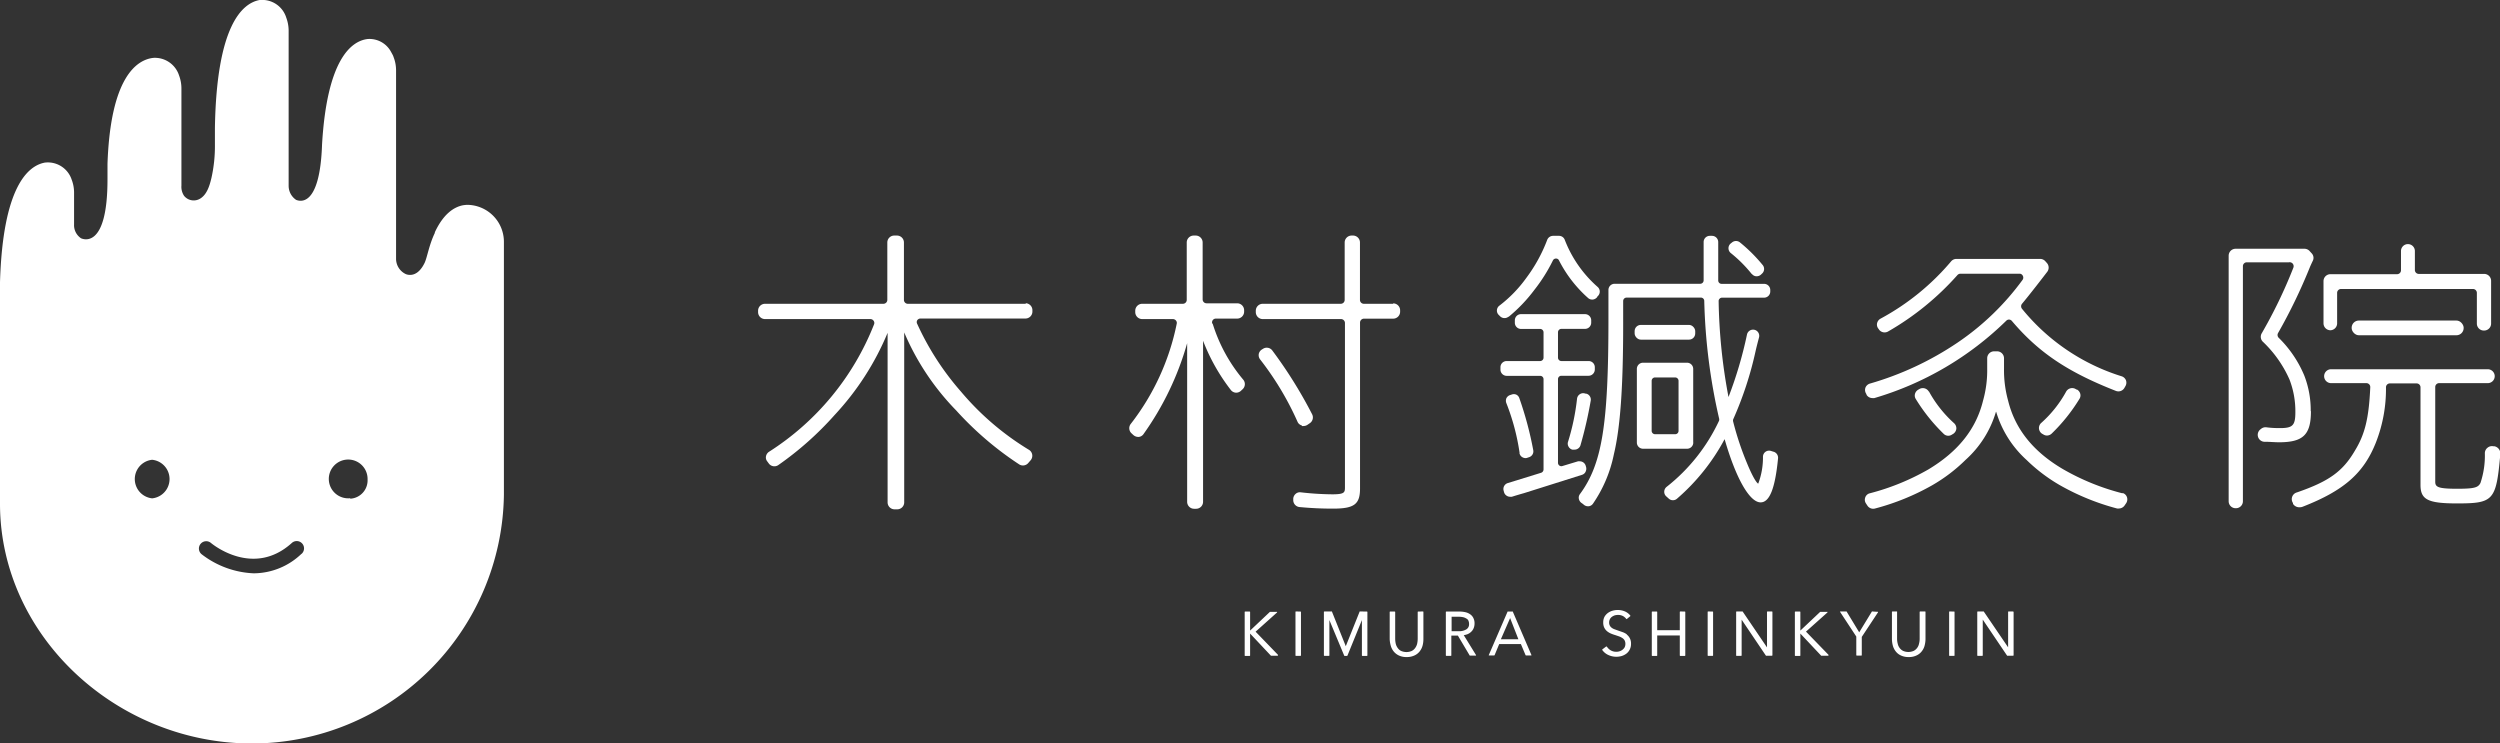
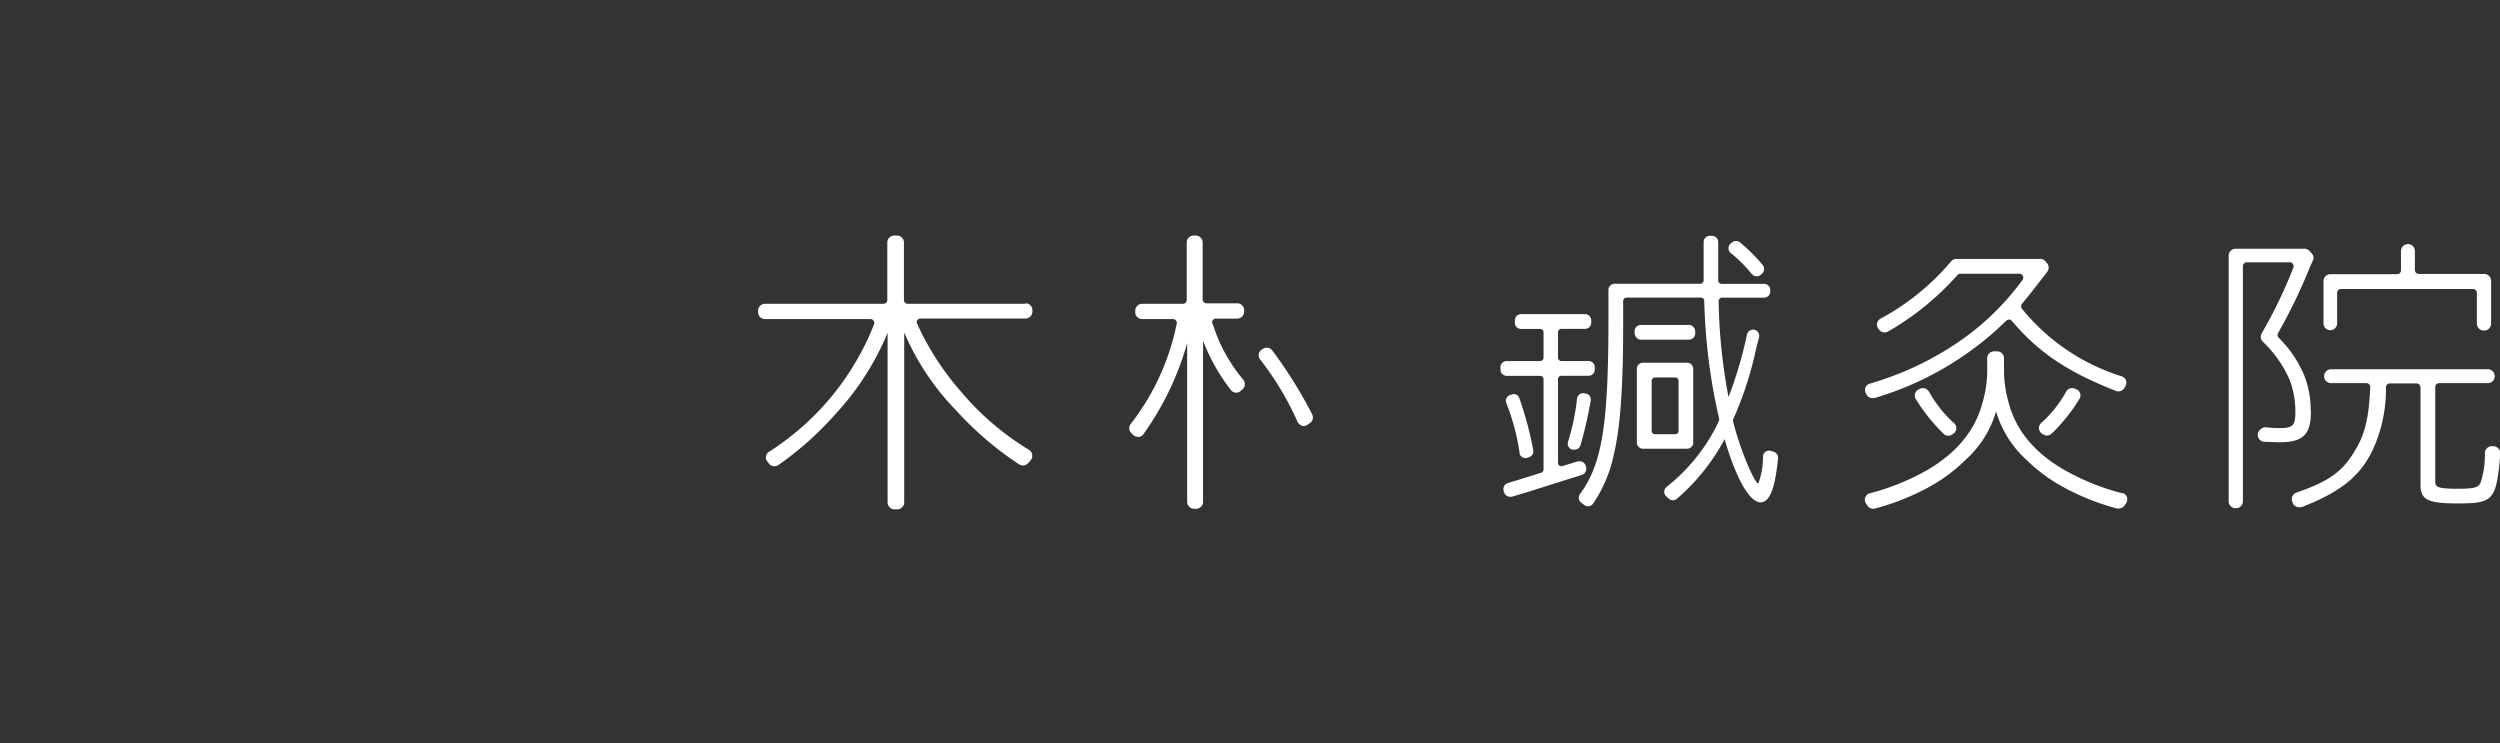
<svg xmlns="http://www.w3.org/2000/svg" viewBox="0 0 359.79 106.95">
  <rect x="0" y="0" width="359.79" height="106.95" fill="#333333" stroke="none" />
  <defs>
    <style>.cls-1{fill:#fff;}</style>
  </defs>
  <g id="レイヤー_2" data-name="レイヤー 2">
    <g id="レイヤー_1-2" data-name="レイヤー 1">
-       <path class="cls-1" d="M200.49,43.72h-4.21a.56.56,0,0,1-.56-.56V34.9a1,1,0,0,0-1-1h-.2a1,1,0,0,0-1,1v8.26a.56.56,0,0,1-.56.56H181.73a1,1,0,0,0-1,1v.2a1,1,0,0,0,1,1H193a.57.57,0,0,1,.56.56V70.14c0,.74-.08,1-1.81,1a41.65,41.65,0,0,1-4.57-.29.91.91,0,0,0-.72.23,1,1,0,0,0-.34.67v.22a1,1,0,0,0,.87,1c1.69.16,3.23.23,4.84.23,3.06,0,3.9-.62,3.9-2.89l0-23.89a.57.57,0,0,1,.56-.56h4.21a1,1,0,0,0,1-1v-.2a1,1,0,0,0-1-1" />
      <path class="cls-1" d="M228.2,67.86a.92.92,0,0,0,.05-.69L228.2,67a.89.89,0,0,0-.84-.61,1.09,1.09,0,0,0-.26,0l-2.25.68a.47.47,0,0,1-.43-.07.49.49,0,0,1-.2-.4V54.56a.48.48,0,0,1,.49-.48h3.91a.91.91,0,0,0,.9-.9v-.33a.89.89,0,0,0-.89-.89h-3.92a.49.49,0,0,1-.49-.49V47.81a.49.49,0,0,1,.49-.48h3.4a.89.89,0,0,0,.89-.89V46.1a.89.89,0,0,0-.89-.89H218.9a.89.89,0,0,0-.89.89v.35a.89.89,0,0,0,.89.89h2.75a.49.49,0,0,1,.49.48v3.65a.49.49,0,0,1-.49.49h-4.82a.89.89,0,0,0-.89.89v.34a.9.9,0,0,0,.89.9h4.82a.48.48,0,0,1,.49.48v13a.51.51,0,0,1-.35.47L217,69.52a.89.89,0,0,0-.61,1.07l.06.22a.87.87,0,0,0,.43.56.82.82,0,0,0,.43.12,1.17,1.17,0,0,0,.27,0c.48-.15,1.21-.37,1.75-.52l8.33-2.63a.86.86,0,0,0,.53-.44" />
-       <path class="cls-1" d="M217.1,45.61a22.31,22.31,0,0,0,3.72-3.89,23.82,23.82,0,0,0,2.67-4.24.48.48,0,0,1,.44-.27.45.45,0,0,1,.43.26,18.4,18.4,0,0,0,4.17,5.4.88.88,0,0,0,.7.24.92.92,0,0,0,.64-.37c0-.08.11-.14.16-.21a.89.89,0,0,0-.12-1.25,17.3,17.3,0,0,1-4.73-6.8.88.88,0,0,0-.82-.54h-.85a.91.91,0,0,0-.83.55,22.3,22.3,0,0,1-3,5.48A18.76,18.76,0,0,1,215.77,44a.88.88,0,0,0-.34.67.86.86,0,0,0,.28.67l.16.16a.91.91,0,0,0,.66.28.89.89,0,0,0,.57-.21" />
-       <rect class="cls-1" x="338.44" y="46.13" width="16.12" height="2.12" rx="1.04" />
      <path class="cls-1" d="M268.6,56.78a1,1,0,0,0,.86.51.85.85,0,0,0,.29,0,45.39,45.39,0,0,0,19-11.15.56.56,0,0,1,.39-.15h0a.56.56,0,0,1,.4.2c3.83,4.52,8,7.34,15,10.08a1,1,0,0,0,1.19-.43l.17-.3a1,1,0,0,0,.06-.81,1,1,0,0,0-.6-.57A29.88,29.88,0,0,1,291,44.44a.57.57,0,0,1,0-.72c1.14-1.36,3.08-3.88,3.65-4.63a1,1,0,0,0-.05-1.22l-.26-.29a1,1,0,0,0-.71-.32H281.54a1,1,0,0,0-.73.34,35,35,0,0,1-10.17,8.26,1,1,0,0,0-.5.67.94.94,0,0,0,.18.76,1,1,0,0,1,.12.17,1,1,0,0,0,1.28.25,39.81,39.81,0,0,0,10-8.14.62.62,0,0,1,.42-.18h8.49a.52.52,0,0,1,.49.31.55.55,0,0,1-.05.59,37.72,37.72,0,0,1-9.32,9,44.54,44.54,0,0,1-12.66,5.92,1,1,0,0,0-.62.57,1,1,0,0,0,.08.85,1.31,1.31,0,0,1,.09.17" />
      <path class="cls-1" d="M218.67,65.17a.86.86,0,0,0,.42.63.94.94,0,0,0,.46.13.72.72,0,0,0,.29-.06l.24-.08a.88.88,0,0,0,.58-1,50.35,50.35,0,0,0-2-7.48.86.86,0,0,0-.45-.52.89.89,0,0,0-.68,0l-.22.07a.91.91,0,0,0-.52.46.94.94,0,0,0,0,.7,32,32,0,0,1,1.91,7.2" />
      <path class="cls-1" d="M335.35,47.53a1,1,0,0,0,1-1.05V42.15a.56.56,0,0,1,.56-.56h19a.56.56,0,0,1,.55.56v4.42a1,1,0,0,0,1.05,1h0a1,1,0,0,0,1-1V40.42a1,1,0,0,0-1-1H348.1a.56.56,0,0,1-.56-.56V36.13a1,1,0,0,0-1-1h0a1,1,0,0,0-1,1V38.9a.56.56,0,0,1-.56.56h-9.59a1,1,0,0,0-1,1v6.07a1,1,0,0,0,1,1" />
      <path class="cls-1" d="M298.88,56.08l-.21-.12a1,1,0,0,0-1.31.38,16.88,16.88,0,0,1-3.62,4.55,1,1,0,0,0-.3.79,1,1,0,0,0,.43.73l.21.12a.92.92,0,0,0,.51.15,1,1,0,0,0,.68-.28,25.25,25.25,0,0,0,4-5,.92.92,0,0,0,.11-.74,1,1,0,0,0-.47-.6" />
      <path class="cls-1" d="M187.36,61.31a.73.73,0,0,0,.25,0,1,1,0,0,0,.55-.17l.38-.26a1,1,0,0,0,.3-1.25,65,65,0,0,0-5.75-9.21,1,1,0,0,0-1.26-.26l-.21.13a1,1,0,0,0-.46.63,1,1,0,0,0,.18.79,43,43,0,0,1,5.4,9,.93.93,0,0,0,.62.52" />
      <path class="cls-1" d="M277.58,56.34a1,1,0,0,0-1.3-.38l-.21.12a1,1,0,0,0-.47.6.92.92,0,0,0,.11.74,25.56,25.56,0,0,0,4,5,.93.93,0,0,0,1.2.13l.2-.12a1,1,0,0,0,.44-.73,1,1,0,0,0-.31-.78,17.27,17.27,0,0,1-3.62-4.56" />
      <path class="cls-1" d="M174.46,46.57a.57.57,0,0,1,.07-.49.56.56,0,0,1,.46-.23h3.06a1,1,0,0,0,1-1v-.2a1,1,0,0,0-1-1h-4.42a.56.56,0,0,1-.55-.56V34.9a1,1,0,0,0-1-1h-.29a1,1,0,0,0-1,1v8.26a.56.56,0,0,1-.56.56h-5.85a1,1,0,0,0-1,1v.2a1,1,0,0,0,1,1h4.42a.58.58,0,0,1,.44.21.52.52,0,0,1,.11.46A34.61,34.61,0,0,1,162.74,61a1,1,0,0,0,.07,1.33l.27.25a1.06,1.06,0,0,0,.72.3h.09a.94.94,0,0,0,.66-.38,42.3,42.3,0,0,0,6.3-13.11h0V72.22a1,1,0,0,0,1,1h.29a1,1,0,0,0,1-1l0-23.18a28.06,28.06,0,0,0,4,7.09,1,1,0,0,0,.68.38,1,1,0,0,0,.73-.23l.3-.28a1,1,0,0,0,.08-1.35,23.13,23.13,0,0,1-4.41-8.08" />
      <path class="cls-1" d="M147.65,43.72h-17a.56.56,0,0,1-.56-.56V34.9a1,1,0,0,0-1-1h-.39a1,1,0,0,0-1,1v8.26a.56.56,0,0,1-.56.56H110.1a1,1,0,0,0-1,1v.2a1,1,0,0,0,1,1h15.17a.56.56,0,0,1,.46.25.52.52,0,0,1,.06.51,38.43,38.43,0,0,1-15.12,18.34,1,1,0,0,0-.43.64.89.89,0,0,0,.18.74l.25.34a1,1,0,0,0,1.33.2,46.21,46.21,0,0,0,8.12-7.22,39.55,39.55,0,0,0,7.62-11.82h0v24.4a1,1,0,0,0,1,1h.39a1,1,0,0,0,1-1V47.84h0a36.5,36.5,0,0,0,7.49,11.24,46.82,46.82,0,0,0,9.07,7.76,1,1,0,0,0,1.27-.18l.39-.45a1,1,0,0,0-.26-1.47,39.63,39.63,0,0,1-9.79-8.38A39.63,39.63,0,0,1,132,46.61a.52.52,0,0,1,0-.51.56.56,0,0,1,.47-.26h15.11a1,1,0,0,0,1-1v-.2a1,1,0,0,0-1-1" />
      <path class="cls-1" d="M252.13,39.43a.87.87,0,0,0,.61.33h.07a.91.91,0,0,0,.61-.23l.17-.16a.89.89,0,0,0,.07-1.25,22.7,22.7,0,0,0-3.26-3.24.9.9,0,0,0-1.12,0l-.19.15a.89.89,0,0,0,0,1.39,19.16,19.16,0,0,1,3,3" />
      <path class="cls-1" d="M332.55,59.16a13.81,13.81,0,0,0-.91-5.07,16.5,16.5,0,0,0-3.72-5.5.57.57,0,0,1-.07-.66,78.19,78.19,0,0,0,4.6-9.53c.17-.39.3-.66.4-.87a.94.94,0,0,0-.16-1.07l-.3-.33a1,1,0,0,0-.76-.33h-9.89a1,1,0,0,0-1,1V72.14a1,1,0,0,0,1.05,1h0a1,1,0,0,0,1-1V38.31a.56.56,0,0,1,.56-.56h6.06A.57.57,0,0,1,330,38a.58.58,0,0,1,.05.53A69.49,69.49,0,0,1,325.48,48a1,1,0,0,0,.14,1.14,16.93,16.93,0,0,1,3.87,5.47,12.65,12.65,0,0,1,.85,4.7c0,1.91-.37,2.3-2.21,2.3a14.16,14.16,0,0,1-1.93-.11,1,1,0,0,0-.83.25,1,1,0,0,0,.62,1.83c.66,0,1.37.07,2,.07,3.48,0,4.59-1.09,4.59-4.47" />
      <path class="cls-1" d="M358.91,64.22h-.09a1,1,0,0,0-.83.22,1,1,0,0,0-.38.77,12.44,12.44,0,0,1-.63,4.29c-.33.65-.81.84-3.35.84-2.73,0-3.16-.24-3.16-1V55.7a.56.56,0,0,1,.56-.56h7a1,1,0,0,0,1-1v0a1,1,0,0,0-1-1H335.48a1,1,0,0,0-1,1v0a1,1,0,0,0,1,1h5.08a.56.56,0,0,1,.56.58c-.2,4.46-.76,6.77-2.22,9.15-1.75,3-3.78,4.43-8.35,6A1,1,0,0,0,330,72.4l0,.06,0,.05A1.06,1.06,0,0,0,331,73a1,1,0,0,0,.38-.07c5.95-2.32,8.81-4.83,10.56-9.27a21.11,21.11,0,0,0,1.44-7.95.56.56,0,0,1,.56-.53h3.85a.56.56,0,0,1,.56.56V69.8c0,2.11,1.08,2.65,5.24,2.65,5.3,0,5.65-.4,6.25-7.11a1.06,1.06,0,0,0-.88-1.12" />
      <path class="cls-1" d="M305.47,71a33.89,33.89,0,0,1-8.57-3.48C292.61,65,290,61.74,289,57.66a16.41,16.41,0,0,1-.59-4.61V51.56a1,1,0,0,0-1-1h-.42a1,1,0,0,0-1,1v1.49a16.12,16.12,0,0,1-.6,4.62c-1,4.07-3.57,7.31-7.87,9.89A34,34,0,0,1,269.07,71a.91.91,0,0,0-.63.59.94.94,0,0,0,.1.86l.23.35a1,1,0,0,0,1.09.38,34.38,34.38,0,0,0,8.19-3.33,23.48,23.48,0,0,0,4.82-3.66,15,15,0,0,0,4.38-6.93l-.07,0h0l.1,0a15.2,15.2,0,0,0,4.38,6.94,24,24,0,0,0,4.83,3.65,34.38,34.38,0,0,0,8.19,3.33.87.87,0,0,0,.28,0,1,1,0,0,0,.8-.43l.24-.35a1,1,0,0,0,.1-.86.93.93,0,0,0-.63-.59" />
      <rect class="cls-1" x="235.25" y="46.76" width="8.72" height="2.12" rx="0.89" />
      <path class="cls-1" d="M243.68,63.69V53.1a.89.89,0,0,0-.89-.9h-6.33a.89.89,0,0,0-.89.89v10.6a.89.89,0,0,0,.9.89h6.33a.89.89,0,0,0,.89-.89m-2.12-8.88V62a.48.48,0,0,1-.49.49h-2.9a.49.49,0,0,1-.48-.49V54.81a.49.49,0,0,1,.49-.49h2.89a.49.49,0,0,1,.49.49" />
      <path class="cls-1" d="M228.14,56.64a.85.85,0,0,0-.77.09.89.89,0,0,0-.41.66,32.78,32.78,0,0,1-1.3,6.21.85.85,0,0,0,.08.68.89.89,0,0,0,.54.43l.09,0,.23,0a.89.89,0,0,0,.86-.64,60.62,60.62,0,0,0,1.47-6.4.89.89,0,0,0-.58-1Z" />
      <path class="cls-1" d="M255.2,65l-.32-.1a.88.88,0,0,0-1.16.81,10.69,10.69,0,0,1-.68,3.89c-.12,0-.65-.59-1.61-2.92a42.6,42.6,0,0,1-2-6,.58.58,0,0,1,0-.32,50.75,50.75,0,0,0,3.24-9.89c.15-.65.35-1.42.48-1.9a.89.89,0,0,0-1.32-1,.88.88,0,0,0-.41.57,58.53,58.53,0,0,1-2.66,9l0,0a80,80,0,0,1-1.42-13.79.46.46,0,0,1,.14-.36.47.47,0,0,1,.35-.15h6.05a.89.89,0,0,0,.89-.89v-.21a.89.89,0,0,0-.89-.89h-6.12a.48.48,0,0,1-.48-.49V34.83a.9.9,0,0,0-.9-.89h-.31a.89.89,0,0,0-.89.89v5.52a.49.49,0,0,1-.49.49H232.37a.89.89,0,0,0-.89.89V46c0,15.17-.92,20.8-4.11,25.12a.83.83,0,0,0-.15.65.93.93,0,0,0,.38.61,3,3,0,0,1,.35.27.91.91,0,0,0,.57.21h.12a.88.88,0,0,0,.62-.38,19.27,19.27,0,0,0,3-7.09c.93-3.88,1.34-9.66,1.34-18.73V43.32a.49.49,0,0,1,.49-.49h10.7a.48.48,0,0,1,.48.48,84,84,0,0,0,2.13,16.89.6.6,0,0,1,0,.35,26.16,26.16,0,0,1-7.55,9.52.92.92,0,0,0-.34.69.88.88,0,0,0,.32.7l.32.29a.89.89,0,0,0,1.22,0,29.9,29.9,0,0,0,6.83-8.55c1.61,5.61,3.59,9.1,5.18,9.1,1.29,0,2.09-2,2.51-6.34a.9.9,0,0,0-.61-.94" />
-       <path class="cls-1" d="M204.78,88a.07.07,0,0,1,.07.07V92a3.69,3.69,0,0,1-.1.84,2.31,2.31,0,0,1-.38.83,2,2,0,0,1-.74.63,2.52,2.52,0,0,1-1.19.26,2.47,2.47,0,0,1-1.19-.26,2.09,2.09,0,0,1-.74-.63,2.31,2.31,0,0,1-.38-.83A3.69,3.69,0,0,1,200,92V88.08a.07.07,0,0,1,.07-.07h.64a.08.08,0,0,1,.08.07v3.84a3.38,3.38,0,0,0,.08.72,1.71,1.71,0,0,0,.28.61,1.29,1.29,0,0,0,.49.43,1.93,1.93,0,0,0,1.54,0,1.37,1.37,0,0,0,.49-.43,1.71,1.71,0,0,0,.28-.61,3.38,3.38,0,0,0,.08-.72V88.08a.08.08,0,0,1,.08-.07Zm-18.26,0a.07.07,0,0,0-.08.07v6.24a.07.07,0,0,0,.08.08h.63a.08.08,0,0,0,.08-.08V88.08a.08.08,0,0,0-.08-.07Zm9.23,0a.08.08,0,0,0-.07,0l-2,5-2-5a.08.08,0,0,0-.07,0h-1a.08.08,0,0,0-.08.07v6.24a.08.08,0,0,0,.08.08h.64a.07.07,0,0,0,.07-.08V89.24l2.13,5.11a.08.08,0,0,0,.07.05h.33a.08.08,0,0,0,.07-.05L196,89.24v5.08a.08.08,0,0,0,.08.08h.63a.08.08,0,0,0,.08-.08V88.08a.08.08,0,0,0-.08-.07Zm16.67,6.27a.11.11,0,0,1,0,.08.08.08,0,0,1-.06,0h-.78a.07.07,0,0,1-.06,0l-1.71-2.88h-.94v2.84a.07.07,0,0,1-.07.08h-.64a.08.08,0,0,1-.08-.08V88.08a.08.08,0,0,1,.08-.07H210a4,4,0,0,1,.87.09,1.93,1.93,0,0,1,.7.3,1.36,1.36,0,0,1,.47.54,1.67,1.67,0,0,1,.17.81,1.73,1.73,0,0,1-.13.66,1.46,1.46,0,0,1-.35.51,1.69,1.69,0,0,1-.53.35,2.66,2.66,0,0,1-.54.14Zm-1.11-5A.77.77,0,0,0,211,89a1.38,1.38,0,0,0-.46-.18,3,3,0,0,0-.63-.06h-1v2.08h1a2,2,0,0,0,1.13-.27.84.84,0,0,0,.38-.77,1,1,0,0,0-.1-.48M180.7,90.91l3.09-2.77a.08.08,0,0,0,0-.08.08.08,0,0,0-.07,0h-.91a.06.06,0,0,0-.05,0l-2.85,2.69V88.08a.07.07,0,0,0-.08-.07h-.63a.07.07,0,0,0-.07.07v6.24a.07.07,0,0,0,.07.08h.63a.07.07,0,0,0,.08-.08V91.18l3,3.19a.05.05,0,0,0,0,0h.94a.08.08,0,0,0,.07-.05.08.08,0,0,0,0-.08ZM276.35,88a.08.08,0,0,0-.08.07v3.84a2.84,2.84,0,0,1-.09.72,1.48,1.48,0,0,1-.27.61,1.41,1.41,0,0,1-.5.43,1.91,1.91,0,0,1-1.53,0,1.4,1.4,0,0,1-.5-.43,1.54,1.54,0,0,1-.27-.61,2.84,2.84,0,0,1-.09-.72V88.08A.07.07,0,0,0,273,88h-.64a.08.08,0,0,0-.08.07V92a3.73,3.73,0,0,0,.11.84,2.31,2.31,0,0,0,.38.83,2,2,0,0,0,.73.63,2.54,2.54,0,0,0,1.2.26,2.45,2.45,0,0,0,1.18-.26,2,2,0,0,0,.74-.63,2.15,2.15,0,0,0,.38-.83,3.73,3.73,0,0,0,.11-.84V88.08A.08.08,0,0,0,277,88Zm-6.89,0a.06.06,0,0,0-.06,0L267.57,91,265.75,88a.06.06,0,0,0-.06,0h-.79a.07.07,0,0,0-.07,0,.11.11,0,0,0,0,.08l2.32,3.53v2.66a.08.08,0,0,0,.08.08h.64a.07.07,0,0,0,.07-.08V91.66l2.33-3.53a.11.11,0,0,0,0-.08.07.07,0,0,0-.07,0Zm11.12,0a.07.07,0,0,0-.07.07v6.24a.07.07,0,0,0,.07.08h.64a.07.07,0,0,0,.07-.08V88.08a.07.07,0,0,0-.07-.07Zm-20.67,2.9L263,88.14a.08.08,0,0,0,0-.08.08.08,0,0,0-.07,0H262s0,0-.05,0l-2.85,2.69V88.08a.07.07,0,0,0-.08-.07h-.63a.08.08,0,0,0-.08.07v6.24a.08.08,0,0,0,.08.08h.63a.07.07,0,0,0,.08-.08V91.18l3,3.19a.05.05,0,0,0,.05,0h.93a.08.08,0,0,0,.07-.05.06.06,0,0,0,0-.08Zm29.8-2.9h-.63a.07.07,0,0,0-.08.07v5.09L285.49,88a.07.07,0,0,0-.06,0h-.79a.08.08,0,0,0-.08.07v6.24a.08.08,0,0,0,.08.08h.63a.08.08,0,0,0,.08-.08V89.17l3.51,5.2a.06.06,0,0,0,.06,0h.79a.08.08,0,0,0,.08-.08V88.08a.08.08,0,0,0-.08-.07m-72,0,2.68,6.24a.11.11,0,0,1,0,.08.09.09,0,0,1-.07,0h-.7a.08.08,0,0,1-.07-.05l-.67-1.59h-3.12l-.66,1.59a.08.08,0,0,1-.07.05h-.7a.07.07,0,0,1-.06,0,.08.08,0,0,1,0-.08l2.7-6.24a.08.08,0,0,1,.06,0h.62a.08.08,0,0,1,.07,0m-.39.94L216,92h2.52Zm16.82,2.36a2.38,2.38,0,0,0-.61-.33l-.66-.23-.5-.18a1.44,1.44,0,0,1-.41-.21.92.92,0,0,1-.28-.31.88.88,0,0,1-.11-.45,1.07,1.07,0,0,1,.11-.49,1,1,0,0,1,.29-.34,1.59,1.59,0,0,1,.41-.21,1.74,1.74,0,0,1,.45-.06,1.49,1.49,0,0,1,.73.16,1.57,1.57,0,0,1,.49.43.05.05,0,0,0,0,0h.06l.5-.41a.07.07,0,0,0,0-.1,2,2,0,0,0-.71-.56,2.57,2.57,0,0,0-1.12-.23,2.53,2.53,0,0,0-.71.1,2.08,2.08,0,0,0-.67.32,1.81,1.81,0,0,0-.5.56,1.73,1.73,0,0,0-.18.81,1.67,1.67,0,0,0,.15.75,1.57,1.57,0,0,0,.4.51,2.26,2.26,0,0,0,.56.34,5.11,5.11,0,0,0,.62.22l.56.19a2.29,2.29,0,0,1,.47.24,1,1,0,0,1,.32.34,1.06,1.06,0,0,1,.11.5,1.1,1.1,0,0,1-.11.49,1.15,1.15,0,0,1-.31.35,1.3,1.3,0,0,1-.42.22,1.47,1.47,0,0,1-.46.07,1.54,1.54,0,0,1-.82-.21,1.67,1.67,0,0,1-.55-.54.05.05,0,0,0-.05,0s0,0-.06,0l-.54.41a.07.07,0,0,0,0,.1,2.28,2.28,0,0,0,.4.42,2.14,2.14,0,0,0,.5.3,2.72,2.72,0,0,0,.55.18,2.86,2.86,0,0,0,.58.06,3,3,0,0,0,.76-.11,2.23,2.23,0,0,0,.67-.34,1.7,1.7,0,0,0,.48-.58,1.74,1.74,0,0,0,.19-.84,1.62,1.62,0,0,0-.18-.81,1.55,1.55,0,0,0-.45-.53M254.37,88a.07.07,0,0,0-.07.07v5.1L250.79,88a.07.07,0,0,0-.06,0h-.8a.07.07,0,0,0-.07.07v6.24a.07.07,0,0,0,.07.08h.64a.08.08,0,0,0,.08-.08V89.18l3.5,5.19a.09.09,0,0,0,.07,0H255a.08.08,0,0,0,.08-.08V88.08A.08.08,0,0,0,255,88Zm-12.54,0a.08.08,0,0,0-.08.07v2.63H238.5V88.08a.07.07,0,0,0-.07-.07h-.64a.07.07,0,0,0-.07.07v6.24a.07.07,0,0,0,.07.08h.64a.07.07,0,0,0,.07-.08V91.45h3.25v2.87a.08.08,0,0,0,.08.08h.63a.08.08,0,0,0,.08-.08V88.08a.08.08,0,0,0-.08-.07Zm4,0a.07.07,0,0,0-.07.07v6.24a.07.07,0,0,0,.07.08h.64a.07.07,0,0,0,.07-.08V88.08a.07.07,0,0,0-.07-.07Z" />
-       <path class="cls-1" d="M67.2,29.48a5.32,5.32,0,0,0-.56.06c-1.27.24-2.81,1.2-4.06,3.89l0,.09c-.84,1.75-1.09,3.49-1.47,4.31-1,2.06-2.27,1.78-2.68,1.63A2.44,2.44,0,0,1,57,37.29V10.11a5.25,5.25,0,0,0-.38-1.95c0-.1-.3-.61-.39-.78a3.52,3.52,0,0,0-3.36-1.76c-2.34.31-5.8,2.94-6.52,15.14-.31,9.29-3.3,8.18-3.74,8a2.43,2.43,0,0,1-1.07-2V4.36a5.44,5.44,0,0,0-.34-1.81A3.62,3.62,0,0,0,37.45,0h-.08c-2.54.46-6.2,3.73-6.44,18.4v2.38a20.93,20.93,0,0,1-.51,4.87c-.26,1.07-.65,2.44-1.73,3a1.78,1.78,0,0,1-2.2-.47,2.34,2.34,0,0,1-.38-1.48v-14a5.36,5.36,0,0,0-.34-1.84,3.65,3.65,0,0,0-3.72-2.53c-2.35.27-6.15,2.74-6.58,15.27v2.23c0,10.22-3.63,8.54-3.81,8.46a2.26,2.26,0,0,1-1-2V27.67a5.18,5.18,0,0,0-.34-1.8A3.61,3.61,0,0,0,6.46,23.4C4,23.85.41,26.92,0,40.62c0,.66,0,2.52,0,2.52l0,29.53C.12,91.69,16.91,107,36.26,107A36.29,36.29,0,0,0,72.52,71.23V34.8a5.32,5.32,0,0,0-5.32-5.32M21.9,71.72a2.79,2.79,0,0,1,0-5.55,2.79,2.79,0,0,1,0,5.55m21.47,8a10,10,0,0,1-6.84,2.79A13.13,13.13,0,0,1,29,79.75a1.05,1.05,0,0,1,1.36-1.61c.25.21,6.11,5,11.64,0a1.05,1.05,0,0,1,1.41,1.56m7-8A2.79,2.79,0,1,1,52.9,69a2.64,2.64,0,0,1-2.5,2.77" />
    </g>
  </g>
</svg>